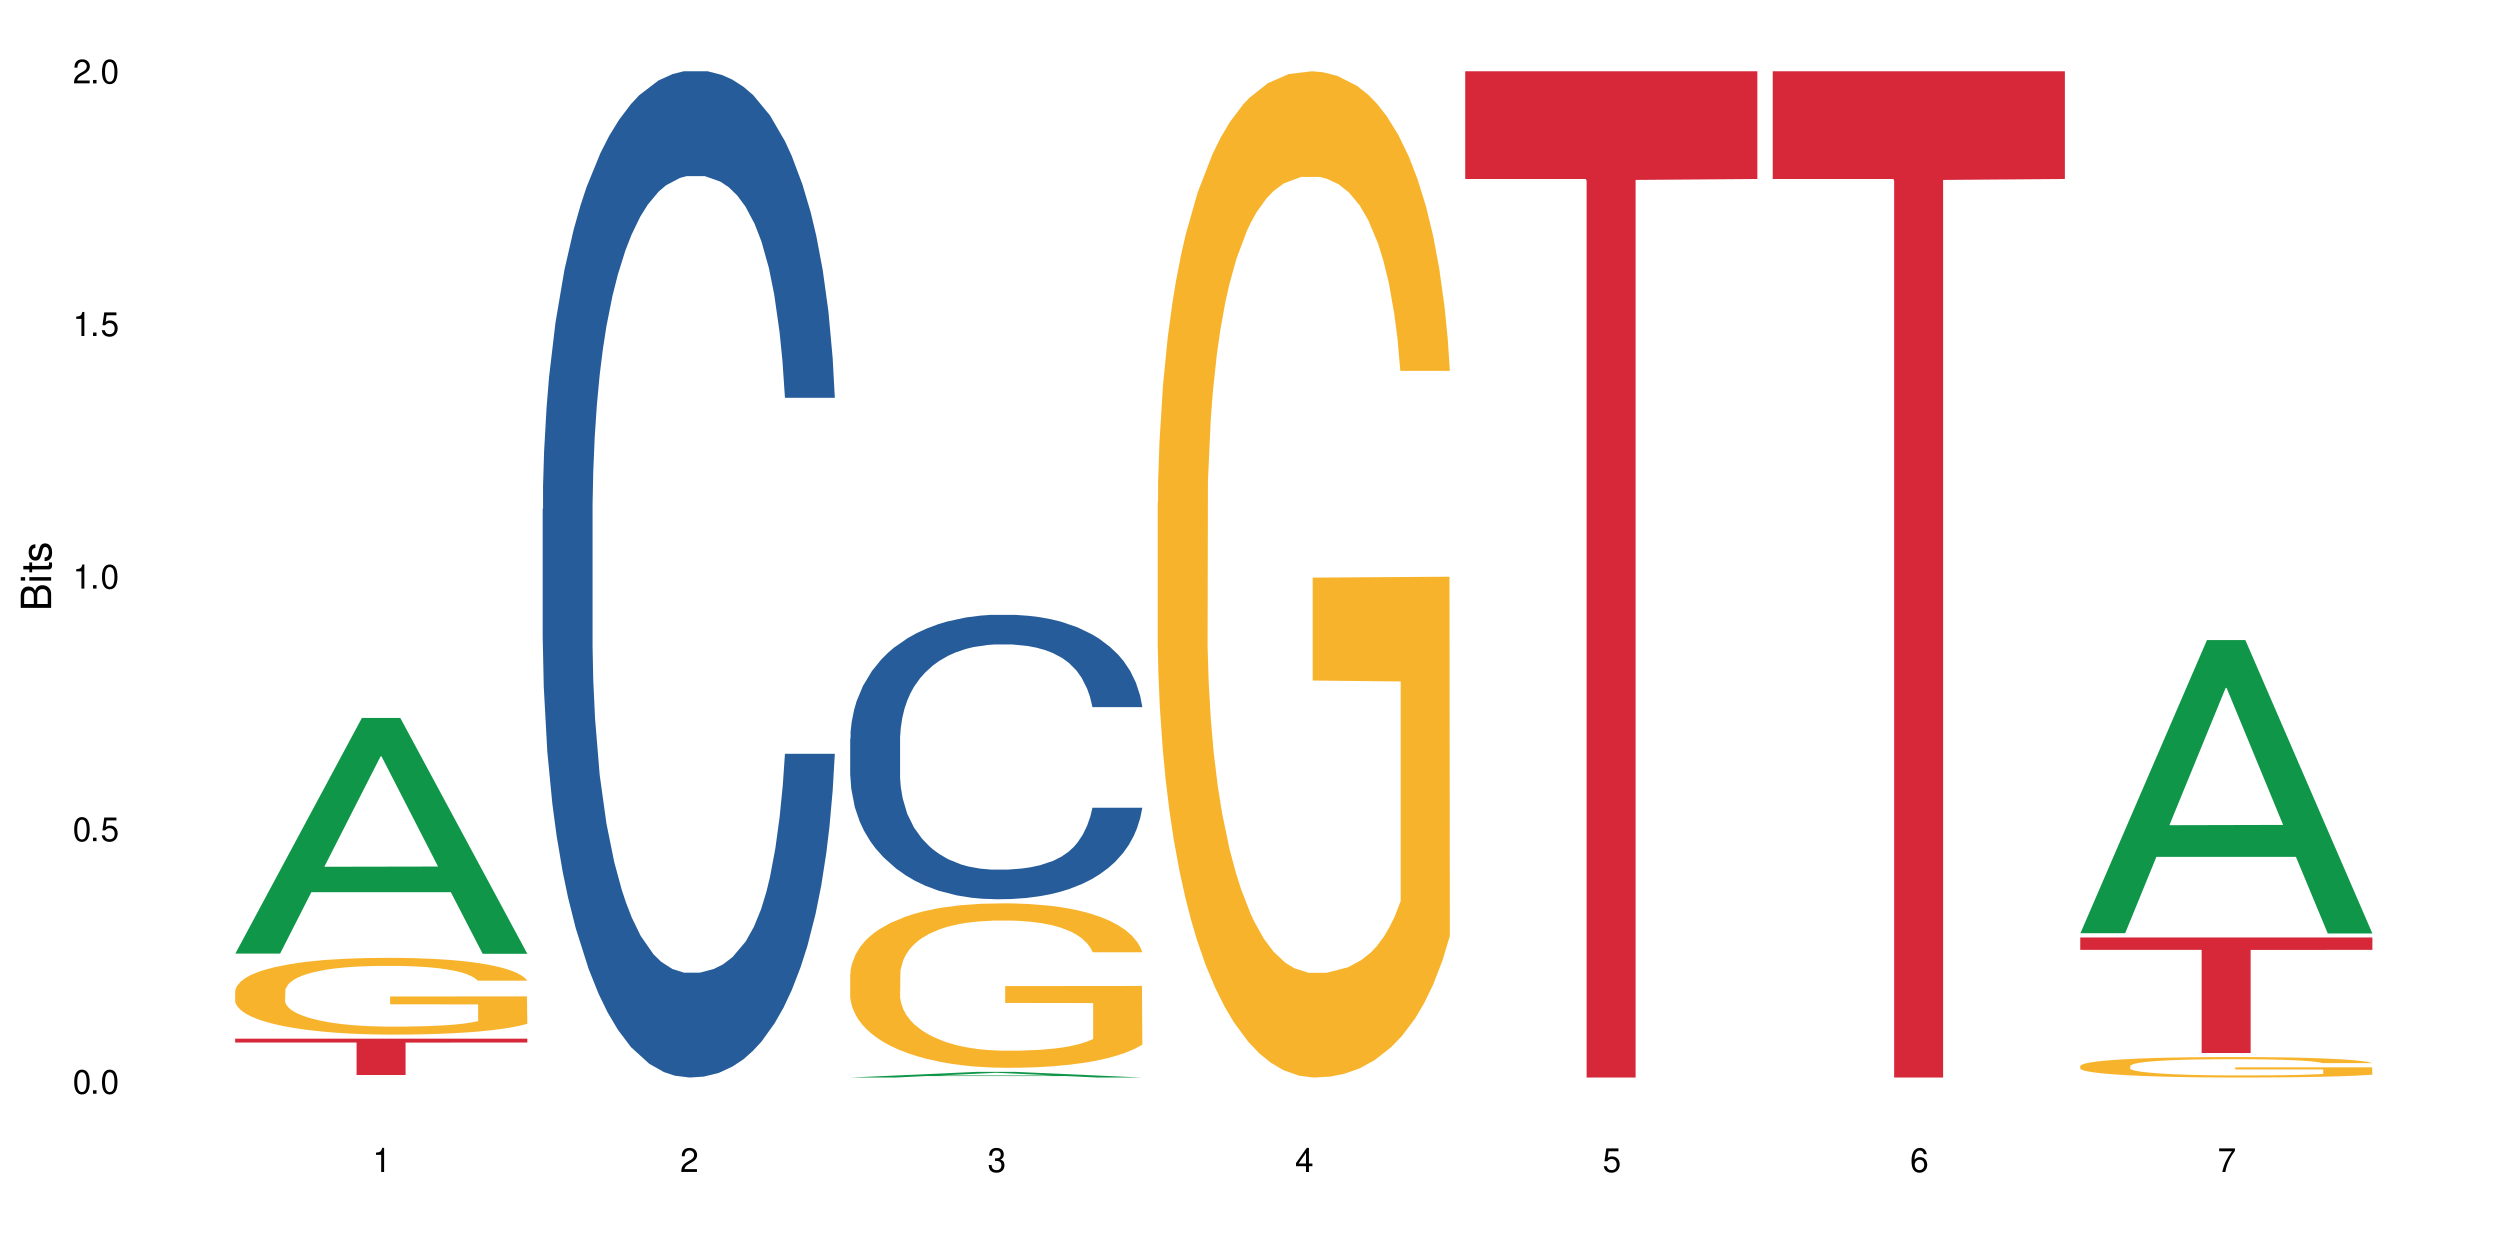
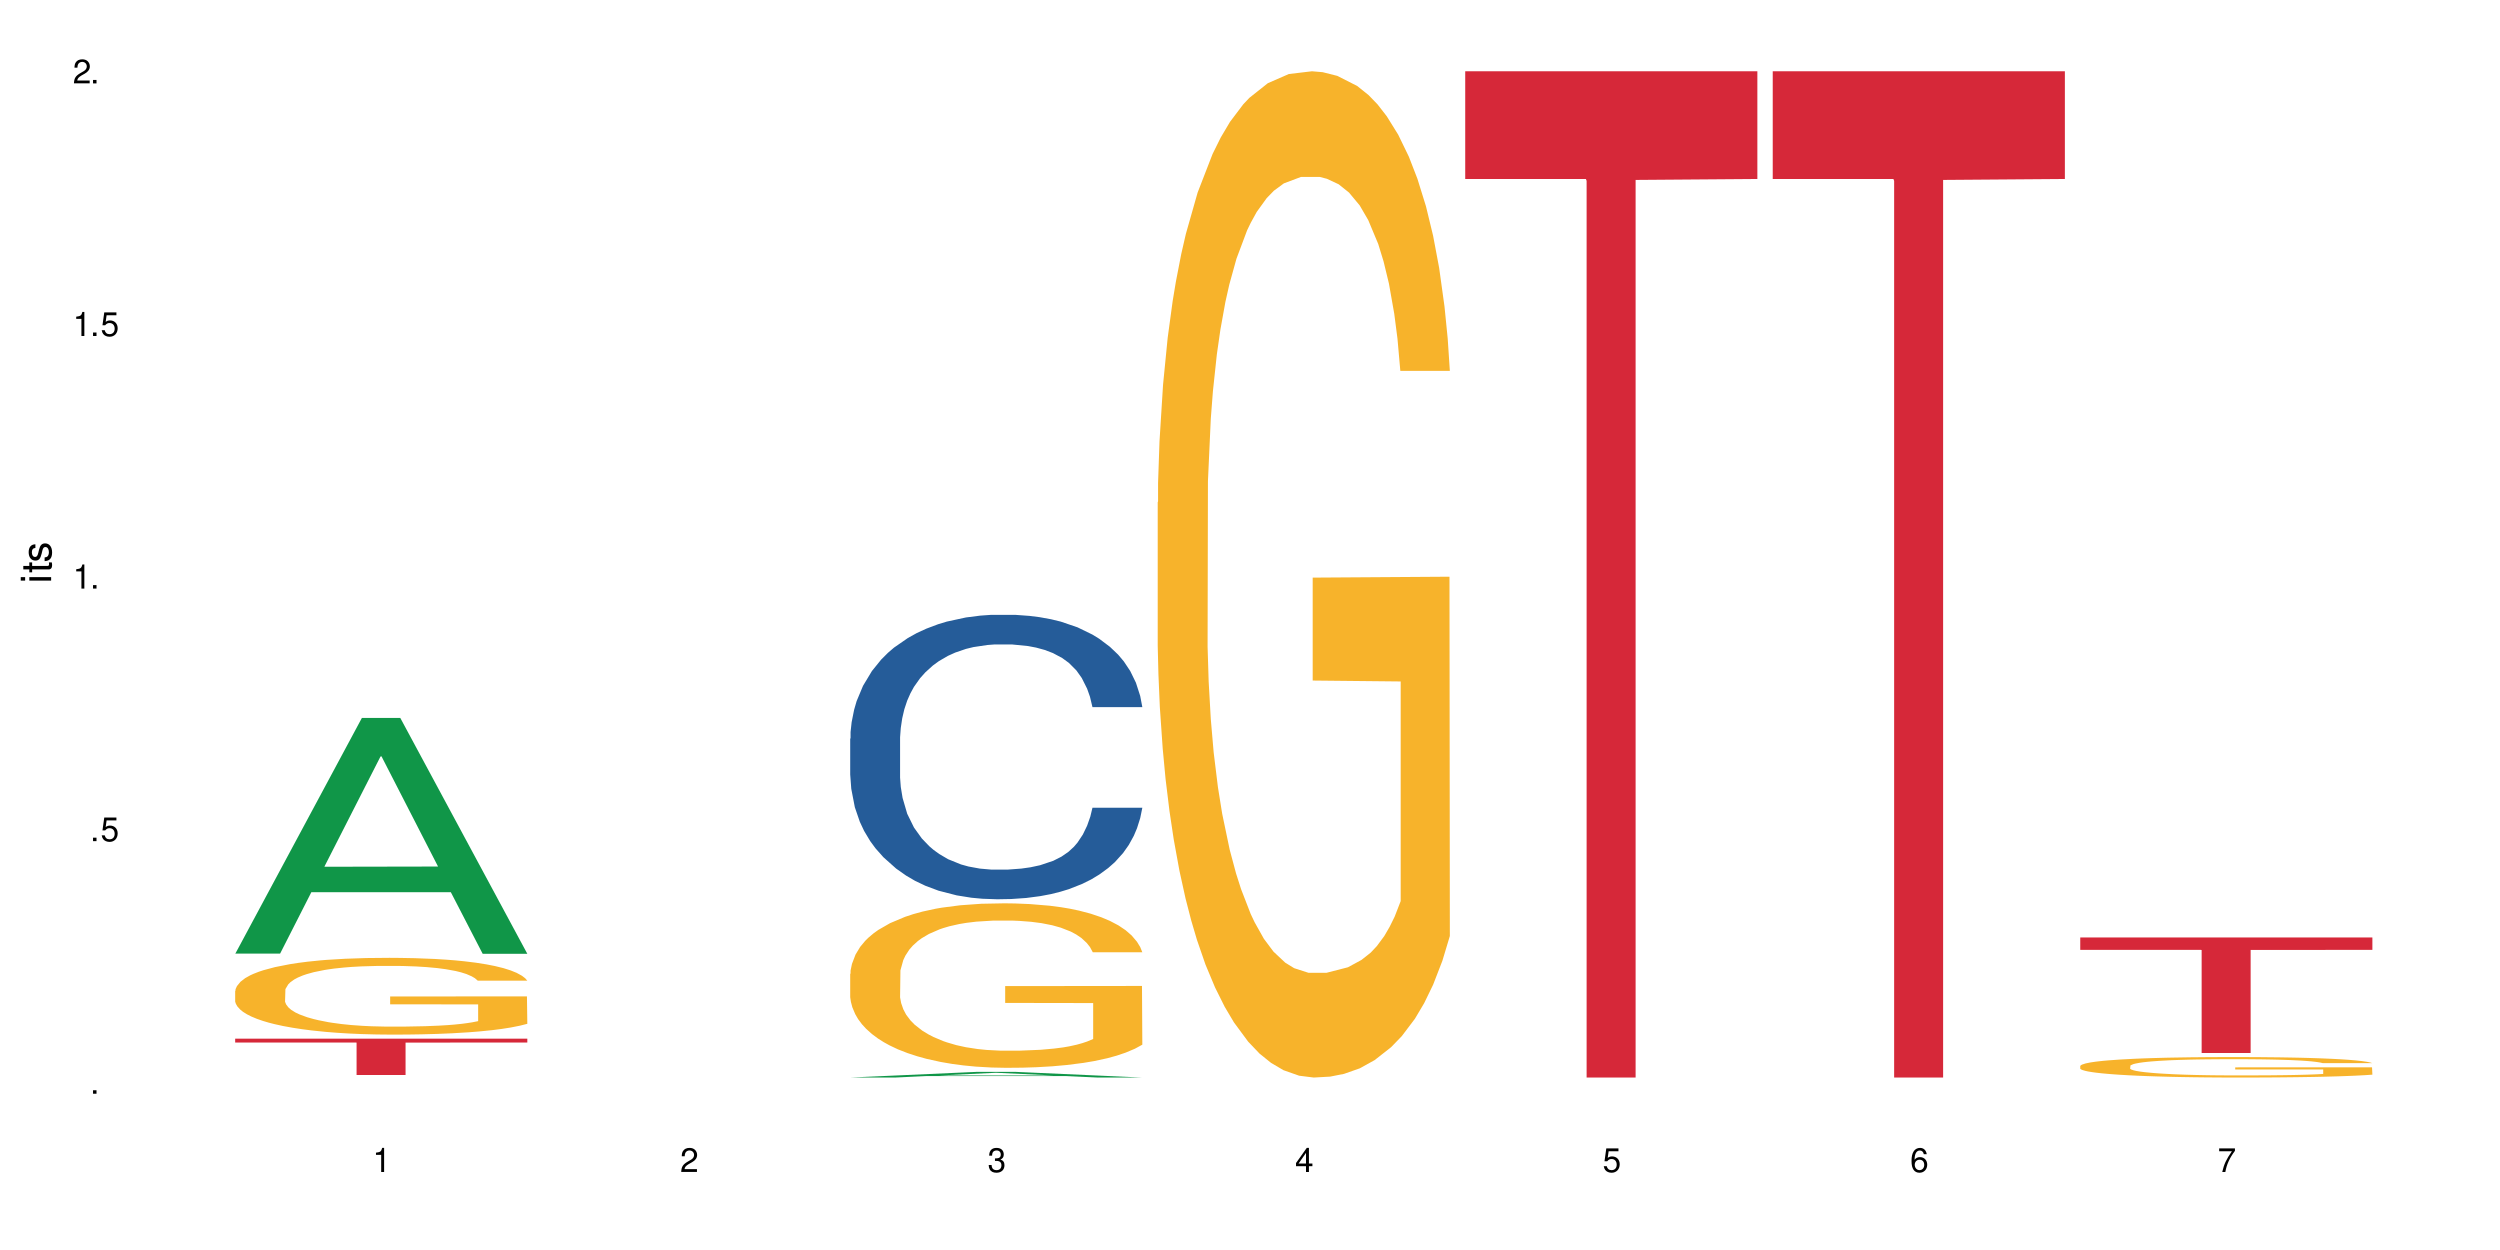
<svg xmlns="http://www.w3.org/2000/svg" xmlns:xlink="http://www.w3.org/1999/xlink" width="720" height="360" viewBox="0 0 720 360">
  <defs>
    <g>
      <g id="glyph-0-0">
</g>
      <g id="glyph-0-1">
-         <path d="M 2.641 -6.938 C 2 -6.938 1.422 -6.656 1.078 -6.172 C 0.641 -5.562 0.406 -4.641 0.406 -3.359 C 0.406 -1.016 1.188 0.219 2.641 0.219 C 4.078 0.219 4.859 -1.016 4.859 -3.297 C 4.859 -4.641 4.656 -5.547 4.203 -6.172 C 3.844 -6.656 3.281 -6.938 2.641 -6.938 Z M 2.641 -6.188 C 3.547 -6.188 4 -5.25 4 -3.375 C 4 -1.406 3.562 -0.484 2.625 -0.484 C 1.734 -0.484 1.281 -1.438 1.281 -3.344 C 1.281 -5.25 1.734 -6.188 2.641 -6.188 Z M 2.641 -6.188 " />
-       </g>
+         </g>
      <g id="glyph-0-2">
        <path d="M 1.828 -1 L 0.828 -1 L 0.828 0 L 1.828 0 Z M 1.828 -1 " />
      </g>
      <g id="glyph-0-3">
        <path d="M 4.562 -6.797 L 1.062 -6.797 L 0.547 -3.094 L 1.328 -3.094 C 1.719 -3.562 2.047 -3.734 2.578 -3.734 C 3.484 -3.734 4.062 -3.109 4.062 -2.094 C 4.062 -1.125 3.484 -0.531 2.578 -0.531 C 1.828 -0.531 1.375 -0.906 1.188 -1.672 L 0.328 -1.672 C 0.453 -1.109 0.547 -0.844 0.75 -0.594 C 1.125 -0.078 1.828 0.219 2.594 0.219 C 3.969 0.219 4.922 -0.781 4.922 -2.219 C 4.922 -3.562 4.031 -4.484 2.719 -4.484 C 2.25 -4.484 1.859 -4.359 1.469 -4.062 L 1.734 -5.969 L 4.562 -5.969 Z M 4.562 -6.797 " />
      </g>
      <g id="glyph-0-4">
        <path d="M 2.484 -4.938 L 2.484 0 L 3.328 0 L 3.328 -6.938 L 2.766 -6.938 C 2.469 -5.875 2.281 -5.734 0.984 -5.562 L 0.984 -4.938 Z M 2.484 -4.938 " />
      </g>
      <g id="glyph-0-5">
        <path d="M 4.859 -0.828 L 1.281 -0.828 C 1.359 -1.406 1.672 -1.781 2.5 -2.281 L 3.469 -2.828 C 4.406 -3.344 4.906 -4.062 4.906 -4.906 C 4.906 -5.484 4.672 -6.031 4.266 -6.406 C 3.859 -6.766 3.375 -6.938 2.719 -6.938 C 1.859 -6.938 1.219 -6.625 0.844 -6.031 C 0.609 -5.672 0.5 -5.234 0.484 -4.531 L 1.328 -4.531 C 1.359 -5.016 1.406 -5.281 1.531 -5.516 C 1.75 -5.938 2.188 -6.203 2.703 -6.203 C 3.469 -6.203 4.031 -5.641 4.031 -4.891 C 4.031 -4.344 3.719 -3.859 3.125 -3.516 L 2.234 -3 C 0.812 -2.172 0.406 -1.531 0.328 -0.016 L 4.859 -0.016 Z M 4.859 -0.828 " />
      </g>
      <g id="glyph-0-6">
        <path d="M 2.125 -3.188 L 2.578 -3.188 C 3.5 -3.188 3.984 -2.766 3.984 -1.922 C 3.984 -1.062 3.469 -0.531 2.594 -0.531 C 1.656 -0.531 1.203 -1 1.156 -2.016 L 0.312 -2.016 C 0.344 -1.453 0.438 -1.094 0.609 -0.781 C 0.953 -0.109 1.625 0.219 2.547 0.219 C 3.953 0.219 4.859 -0.625 4.859 -1.938 C 4.859 -2.828 4.516 -3.297 3.703 -3.594 C 4.344 -3.844 4.656 -4.328 4.656 -5.031 C 4.656 -6.219 3.875 -6.938 2.578 -6.938 C 1.203 -6.938 0.484 -6.172 0.453 -4.703 L 1.297 -4.703 C 1.312 -5.125 1.344 -5.359 1.453 -5.578 C 1.641 -5.969 2.062 -6.203 2.594 -6.203 C 3.344 -6.203 3.797 -5.75 3.797 -5 C 3.797 -4.516 3.609 -4.219 3.25 -4.047 C 3.016 -3.953 2.703 -3.922 2.125 -3.906 Z M 2.125 -3.188 " />
      </g>
      <g id="glyph-0-7">
        <path d="M 3.141 -1.672 L 3.141 0 L 3.984 0 L 3.984 -1.672 L 4.984 -1.672 L 4.984 -2.438 L 3.984 -2.438 L 3.984 -6.938 L 3.359 -6.938 L 0.266 -2.578 L 0.266 -1.672 Z M 3.141 -2.438 L 1 -2.438 L 3.141 -5.5 Z M 3.141 -2.438 " />
      </g>
      <g id="glyph-0-8">
        <path d="M 4.781 -5.125 C 4.609 -6.266 3.891 -6.938 2.844 -6.938 C 2.094 -6.938 1.422 -6.578 1.031 -5.953 C 0.594 -5.266 0.406 -4.422 0.406 -3.172 C 0.406 -2 0.578 -1.25 0.984 -0.641 C 1.359 -0.078 1.953 0.219 2.703 0.219 C 3.984 0.219 4.922 -0.75 4.922 -2.094 C 4.922 -3.375 4.062 -4.281 2.844 -4.281 C 2.172 -4.281 1.641 -4.031 1.281 -3.516 C 1.281 -5.234 1.828 -6.188 2.797 -6.188 C 3.391 -6.188 3.797 -5.797 3.938 -5.125 Z M 2.734 -3.531 C 3.547 -3.531 4.062 -2.953 4.062 -2.031 C 4.062 -1.156 3.484 -0.531 2.703 -0.531 C 1.922 -0.531 1.328 -1.188 1.328 -2.078 C 1.328 -2.938 1.906 -3.531 2.734 -3.531 Z M 2.734 -3.531 " />
      </g>
      <g id="glyph-0-9">
        <path d="M 4.984 -6.797 L 0.438 -6.797 L 0.438 -5.969 L 4.109 -5.969 C 2.5 -3.656 1.828 -2.234 1.328 0 L 2.219 0 C 2.594 -2.172 3.453 -4.047 4.984 -6.094 Z M 4.984 -6.797 " />
      </g>
      <g id="glyph-1-0">
</g>
      <g id="glyph-1-1">
-         <path d="M 0 -0.953 L 0 -4.891 C 0 -5.719 -0.234 -6.344 -0.734 -6.797 C -1.188 -7.234 -1.812 -7.469 -2.5 -7.469 C -3.547 -7.469 -4.188 -7 -4.625 -5.875 C -4.984 -6.688 -5.625 -7.094 -6.531 -7.094 C -7.172 -7.094 -7.734 -6.859 -8.141 -6.391 C -8.562 -5.922 -8.75 -5.344 -8.75 -4.5 L -8.75 -0.953 Z M -4.984 -2.062 L -7.766 -2.062 L -7.766 -4.219 C -7.766 -4.844 -7.688 -5.203 -7.453 -5.5 C -7.219 -5.812 -6.859 -5.969 -6.375 -5.969 C -5.891 -5.969 -5.531 -5.812 -5.297 -5.5 C -5.062 -5.203 -4.984 -4.844 -4.984 -4.219 Z M -0.984 -2.062 L -4 -2.062 L -4 -4.781 C -4 -5.766 -3.438 -6.359 -2.484 -6.359 C -1.547 -6.359 -0.984 -5.766 -0.984 -4.781 Z M -0.984 -2.062 " />
-       </g>
+         </g>
      <g id="glyph-1-2">
        <path d="M -6.281 -1.797 L -6.281 -0.797 L 0 -0.797 L 0 -1.797 Z M -8.75 -1.797 L -8.75 -0.797 L -7.484 -0.797 L -7.484 -1.797 Z M -8.75 -1.797 " />
      </g>
      <g id="glyph-1-3">
        <path d="M -6.281 -3.047 L -6.281 -2.016 L -8.016 -2.016 L -8.016 -1.016 L -6.281 -1.016 L -6.281 -0.172 L -5.469 -0.172 L -5.469 -1.016 L -0.719 -1.016 C -0.078 -1.016 0.281 -1.453 0.281 -2.234 C 0.281 -2.5 0.25 -2.719 0.188 -3.047 L -0.641 -3.047 C -0.609 -2.906 -0.594 -2.766 -0.594 -2.562 C -0.594 -2.141 -0.719 -2.016 -1.156 -2.016 L -5.469 -2.016 L -5.469 -3.047 Z M -6.281 -3.047 " />
      </g>
      <g id="glyph-1-4">
        <path d="M -4.531 -5.25 C -5.766 -5.25 -6.469 -4.422 -6.469 -2.969 C -6.469 -1.516 -5.719 -0.562 -4.547 -0.562 C -3.562 -0.562 -3.094 -1.062 -2.734 -2.562 L -2.516 -3.484 C -2.344 -4.188 -2.094 -4.469 -1.641 -4.469 C -1.047 -4.469 -0.641 -3.875 -0.641 -3 C -0.641 -2.453 -0.797 -2 -1.062 -1.75 C -1.25 -1.594 -1.422 -1.531 -1.875 -1.469 L -1.875 -0.406 C -0.422 -0.453 0.281 -1.266 0.281 -2.922 C 0.281 -4.5 -0.5 -5.516 -1.719 -5.516 C -2.656 -5.516 -3.172 -4.984 -3.469 -3.734 L -3.703 -2.766 C -3.891 -1.953 -4.156 -1.609 -4.594 -1.609 C -5.188 -1.609 -5.547 -2.125 -5.547 -2.938 C -5.547 -3.75 -5.203 -4.172 -4.531 -4.203 Z M -4.531 -5.25 " />
      </g>
    </g>
  </defs>
  <rect x="-72" y="-36" width="864" height="432" fill="rgb(100%, 100%, 100%)" fill-opacity="1" />
  <path fill-rule="nonzero" fill="rgb(6.275%, 58.824%, 28.235%)" fill-opacity="1" d="M 67.73 274.629 L 67.82 274.566 L 104.227 206.762 L 115.281 206.762 L 151.867 274.691 L 139.012 274.691 L 129.844 256.961 L 89.664 256.961 L 80.676 274.629 L 67.73 274.629 L 93.527 249.625 L 126.156 249.562 L 109.887 217.859 L 109.707 217.797 L 109.527 217.988 L 93.438 249.562 L 93.527 249.625 Z M 67.73 274.629 " />
  <path fill-rule="nonzero" fill="rgb(96.863%, 70.196%, 16.863%)" fill-opacity="1" d="M 67.73 285.328 L 67.832 285.309 L 67.832 284.902 L 68.242 283.996 L 69.27 282.742 L 70.605 281.711 L 72.039 280.906 L 72.965 280.48 L 74.504 279.875 L 75.836 279.43 L 79.223 278.523 L 83.531 277.676 L 85.891 277.312 L 88.559 276.969 L 92.355 276.582 L 94.102 276.441 L 99.438 276.121 L 105.488 275.918 L 112.16 275.855 L 115.238 275.879 L 119.441 275.957 L 125.188 276.18 L 128.473 276.383 L 131.039 276.582 L 133.707 276.848 L 136.988 277.25 L 140.066 277.734 L 142.527 278.219 L 144.992 278.824 L 147.043 279.473 L 148.789 280.18 L 150.328 281.027 L 151.25 281.734 L 151.867 282.441 L 137.605 282.441 L 136.785 281.734 L 135.859 281.188 L 134.32 280.52 L 132.781 280.035 L 131.242 279.652 L 128.371 279.129 L 125.906 278.805 L 122.828 278.523 L 119.855 278.34 L 116.469 278.219 L 114.414 278.18 L 108.977 278.18 L 104.055 278.32 L 101.18 278.48 L 99.129 278.645 L 96.254 278.945 L 94.512 279.188 L 93.484 279.352 L 90.406 279.977 L 88.355 280.543 L 87.227 280.926 L 85.789 281.531 L 84.762 282.078 L 83.633 282.883 L 83.02 283.488 L 82.199 284.863 L 82.094 288.496 L 82.402 289.266 L 83.02 290.094 L 83.84 290.82 L 85.07 291.586 L 86.301 292.172 L 88.457 292.961 L 90.305 293.484 L 91.742 293.828 L 94.512 294.375 L 95.641 294.555 L 98.309 294.918 L 101.078 295.203 L 104.465 295.445 L 107.027 295.566 L 111.133 295.664 L 116.363 295.664 L 122.52 295.543 L 126.422 295.383 L 129.09 295.223 L 130.832 295.082 L 132.988 294.859 L 134.527 294.656 L 135.961 294.434 L 137.707 294.09 L 137.707 289.266 L 112.363 289.246 L 112.363 286.984 L 151.762 286.961 L 151.867 294.859 L 149.711 295.402 L 147.043 295.93 L 144.48 296.332 L 141.812 296.676 L 138.016 297.059 L 134.938 297.301 L 130.215 297.586 L 125.906 297.766 L 121.395 297.887 L 117.391 297.949 L 112.672 297.969 L 108.465 297.926 L 103.949 297.805 L 100.359 297.645 L 97.074 297.441 L 93.793 297.18 L 89.688 296.758 L 87.02 296.414 L 84.25 295.988 L 81.48 295.484 L 79.016 294.938 L 77.375 294.516 L 75.734 294.031 L 73.988 293.426 L 72.348 292.738 L 71.117 292.113 L 69.988 291.406 L 69.168 290.738 L 68.348 289.832 L 67.938 289.102 L 67.73 288.477 Z M 67.73 285.328 " />
  <path fill-rule="nonzero" fill="rgb(83.922%, 15.686%, 22.353%)" fill-opacity="1" d="M 67.73 299.133 L 151.867 299.133 L 151.867 300.254 L 116.801 300.262 L 116.801 309.605 L 102.695 309.605 L 102.695 300.273 L 102.488 300.254 L 67.73 300.254 Z M 67.73 299.133 " />
-   <path fill-rule="nonzero" fill="rgb(14.51%, 36.078%, 60%)" fill-opacity="1" d="M 156.293 146.621 L 156.398 146.355 L 156.398 140 L 156.703 129.934 L 157.422 117.215 L 158.141 108.477 L 159.988 92.844 L 162.555 77.746 L 165.223 66.09 L 167.172 59.203 L 168.914 53.902 L 172.918 44.102 L 175.48 39.07 L 178.25 34.566 L 181.637 30.062 L 184.102 27.414 L 189.641 23.176 L 193.746 21.32 L 196.926 20.527 L 203.801 20.527 L 207.902 21.586 L 210.879 22.91 L 214.164 25.031 L 216.934 27.414 L 221.754 33.242 L 226.066 40.66 L 228.016 44.898 L 231.094 53.109 L 233.453 61.055 L 235.094 67.945 L 236.941 77.746 L 238.582 89.668 L 239.812 103.176 L 240.43 114.566 L 226.066 114.566 L 225.348 103.973 L 224.527 95.758 L 222.988 84.898 L 221.449 77.215 L 219.293 69.535 L 217.344 64.5 L 214.676 59.469 L 212.316 56.289 L 209.855 53.902 L 207.492 52.316 L 202.98 50.727 L 197.746 50.727 L 195.797 51.254 L 191.797 53.375 L 189.641 55.23 L 186.562 58.938 L 184.406 62.383 L 181.844 67.68 L 180.098 72.184 L 177.945 79.07 L 176.406 85.164 L 174.66 93.906 L 173.633 100.527 L 172.711 107.945 L 171.891 116.688 L 171.273 125.957 L 170.863 135.762 L 170.66 145.297 L 170.66 186.355 L 170.863 195.895 L 171.379 207.02 L 172.711 223.18 L 174.66 237.219 L 176.918 248.344 L 179.074 256.293 L 180.305 260 L 181.945 264.238 L 184.512 269.535 L 188.203 274.836 L 190.359 276.953 L 193.641 279.074 L 197.027 280.133 L 201.543 280.133 L 205.543 279.074 L 208.211 277.75 L 210.98 275.629 L 214.777 271.125 L 217.137 266.887 L 219.191 261.855 L 220.73 256.82 L 221.754 252.582 L 223.293 244.371 L 224.527 235.363 L 225.449 226.094 L 226.066 217.086 L 240.43 217.086 L 239.812 227.684 L 238.891 238.012 L 237.969 245.695 L 236.531 254.969 L 234.891 263.18 L 232.527 272.449 L 230.578 278.543 L 228.016 285.168 L 225.656 290.199 L 223.09 294.703 L 219.293 300 L 216.832 302.648 L 214.164 305.035 L 210.98 307.152 L 206.98 309.008 L 202.672 310.066 L 198.668 310.332 L 194.359 309.801 L 191.18 308.742 L 186.973 306.359 L 181.738 301.59 L 177.945 296.559 L 174.969 291.523 L 172.402 286.227 L 169.531 279.074 L 165.836 267.418 L 163.578 258.41 L 162.039 250.992 L 160.297 240.664 L 159.066 231.391 L 157.629 216.555 L 156.602 197.746 L 156.293 183.18 Z M 156.293 146.621 " />
  <path fill-rule="nonzero" fill="rgb(6.275%, 58.824%, 28.235%)" fill-opacity="1" d="M 244.859 310.332 L 244.949 310.328 L 281.352 308.695 L 292.41 308.695 L 328.992 310.332 L 316.141 310.332 L 306.969 309.906 L 266.789 309.906 L 257.801 310.332 L 244.859 310.332 L 270.656 309.73 L 303.285 309.727 L 287.016 308.965 L 286.836 308.961 L 286.656 308.965 L 270.566 309.727 L 270.656 309.73 Z M 244.859 310.332 " />
  <path fill-rule="nonzero" fill="rgb(14.51%, 36.078%, 60%)" fill-opacity="1" d="M 244.859 212.719 L 244.961 212.641 L 244.961 210.844 L 245.27 208 L 245.988 204.406 L 246.703 201.934 L 248.551 197.516 L 251.117 193.25 L 253.785 189.953 L 255.734 188.008 L 257.477 186.512 L 261.48 183.738 L 264.043 182.316 L 266.816 181.043 L 270.199 179.77 L 272.664 179.023 L 278.203 177.824 L 282.309 177.301 L 285.488 177.074 L 292.363 177.074 L 296.469 177.375 L 299.441 177.75 L 302.727 178.348 L 305.496 179.023 L 310.32 180.668 L 314.629 182.766 L 316.578 183.965 L 319.656 186.285 L 322.016 188.531 L 323.656 190.477 L 325.504 193.25 L 327.145 196.617 L 328.379 200.438 L 328.992 203.656 L 314.629 203.656 L 313.91 200.66 L 313.09 198.34 L 311.551 195.27 L 310.012 193.098 L 307.855 190.926 L 305.906 189.504 L 303.238 188.082 L 300.879 187.184 L 298.418 186.512 L 296.059 186.062 L 291.543 185.613 L 286.309 185.613 L 284.359 185.762 L 280.359 186.359 L 278.203 186.883 L 275.125 187.934 L 272.973 188.906 L 270.406 190.402 L 268.66 191.676 L 266.508 193.625 L 264.969 195.344 L 263.223 197.816 L 262.199 199.688 L 261.273 201.785 L 260.453 204.254 L 259.84 206.875 L 259.426 209.648 L 259.223 212.344 L 259.223 223.949 L 259.426 226.645 L 259.941 229.789 L 261.273 234.355 L 263.223 238.324 L 265.48 241.469 L 267.637 243.715 L 268.867 244.766 L 270.508 245.961 L 273.074 247.461 L 276.77 248.957 L 278.922 249.555 L 282.207 250.156 L 285.59 250.453 L 290.105 250.453 L 294.109 250.156 L 296.773 249.781 L 299.547 249.184 L 303.344 247.91 L 305.703 246.711 L 307.754 245.289 L 309.293 243.867 L 310.32 242.668 L 311.859 240.348 L 313.09 237.801 L 314.012 235.18 L 314.629 232.633 L 328.992 232.633 L 328.379 235.629 L 327.453 238.551 L 326.531 240.723 L 325.094 243.34 L 323.453 245.664 L 321.094 248.285 L 319.145 250.004 L 316.578 251.879 L 314.219 253.301 L 311.652 254.574 L 307.855 256.07 L 305.395 256.82 L 302.727 257.492 L 299.547 258.094 L 295.543 258.617 L 291.234 258.918 L 287.234 258.992 L 282.926 258.84 L 279.742 258.543 L 275.535 257.867 L 270.305 256.52 L 266.508 255.098 L 263.531 253.676 L 260.965 252.176 L 258.094 250.156 L 254.398 246.859 L 252.145 244.316 L 250.605 242.219 L 248.859 239.297 L 247.629 236.676 L 246.191 232.484 L 245.164 227.168 L 244.859 223.051 Z M 244.859 212.719 " />
  <path fill-rule="nonzero" fill="rgb(96.863%, 70.196%, 16.863%)" fill-opacity="1" d="M 244.859 280.445 L 244.961 280.402 L 244.961 279.539 L 245.371 277.59 L 246.398 274.91 L 247.73 272.703 L 249.168 270.973 L 250.09 270.062 L 251.629 268.766 L 252.965 267.812 L 256.348 265.867 L 260.66 264.051 L 263.02 263.27 L 265.688 262.535 L 269.484 261.711 L 271.227 261.41 L 276.562 260.719 L 282.617 260.285 L 289.285 260.156 L 292.363 260.199 L 296.57 260.371 L 302.316 260.848 L 305.598 261.281 L 308.164 261.711 L 310.832 262.273 L 314.117 263.141 L 317.195 264.18 L 319.656 265.219 L 322.117 266.516 L 324.172 267.898 L 325.914 269.414 L 327.453 271.23 L 328.379 272.746 L 328.992 274.262 L 314.73 274.262 L 313.91 272.746 L 312.988 271.578 L 311.449 270.148 L 309.91 269.109 L 308.371 268.289 L 305.496 267.164 L 303.035 266.473 L 299.957 265.867 L 296.98 265.477 L 293.594 265.219 L 291.543 265.129 L 286.105 265.129 L 281.18 265.434 L 278.309 265.781 L 276.254 266.125 L 273.383 266.773 L 271.637 267.293 L 270.613 267.641 L 267.535 268.98 L 265.48 270.191 L 264.352 271.016 L 262.918 272.312 L 261.891 273.48 L 260.762 275.211 L 260.145 276.512 L 259.324 279.453 L 259.223 287.238 L 259.531 288.883 L 260.145 290.656 L 260.965 292.215 L 262.199 293.859 L 263.43 295.113 L 265.582 296.801 L 267.43 297.926 L 268.867 298.664 L 271.637 299.832 L 272.766 300.219 L 275.434 301 L 278.203 301.605 L 281.59 302.125 L 284.156 302.383 L 288.258 302.598 L 293.492 302.598 L 299.648 302.34 L 303.547 301.992 L 306.215 301.648 L 307.961 301.344 L 310.113 300.867 L 311.652 300.438 L 313.09 299.961 L 314.832 299.227 L 314.832 288.883 L 289.492 288.84 L 289.492 283.996 L 328.891 283.953 L 328.992 300.867 L 326.84 302.039 L 324.172 303.16 L 321.605 304.027 L 318.938 304.762 L 315.141 305.586 L 312.062 306.105 L 307.344 306.711 L 303.035 307.098 L 298.52 307.359 L 294.52 307.488 L 289.797 307.531 L 285.59 307.445 L 281.078 307.188 L 277.484 306.84 L 274.203 306.406 L 270.918 305.844 L 266.816 304.938 L 264.148 304.199 L 261.379 303.293 L 258.605 302.211 L 256.145 301.043 L 254.504 300.133 L 252.859 299.094 L 251.117 297.797 L 249.477 296.324 L 248.242 294.984 L 247.113 293.469 L 246.293 292.043 L 245.473 290.094 L 245.062 288.539 L 244.859 287.195 Z M 244.859 280.445 " />
  <path fill-rule="nonzero" fill="rgb(96.863%, 70.196%, 16.863%)" fill-opacity="1" d="M 333.422 144.652 L 333.523 144.387 L 333.523 139.094 L 333.934 127.184 L 334.961 110.777 L 336.293 97.277 L 337.73 86.691 L 338.652 81.133 L 340.191 73.195 L 341.527 67.371 L 344.914 55.461 L 349.223 44.348 L 351.582 39.582 L 354.25 35.082 L 358.047 30.055 L 359.789 28.203 L 365.125 23.965 L 371.18 21.32 L 377.848 20.527 L 380.926 20.789 L 385.133 21.848 L 390.879 24.762 L 394.164 27.406 L 396.727 30.055 L 399.395 33.496 L 402.68 38.789 L 405.758 45.141 L 408.219 51.492 L 410.684 59.43 L 412.734 67.902 L 414.477 77.164 L 416.016 88.281 L 416.941 97.543 L 417.555 106.805 L 403.293 106.805 L 402.473 97.543 L 401.551 90.398 L 400.012 81.664 L 398.473 75.312 L 396.934 70.281 L 394.059 63.402 L 391.598 59.168 L 388.52 55.461 L 385.543 53.078 L 382.156 51.492 L 380.105 50.961 L 374.668 50.961 L 369.742 52.816 L 366.871 54.934 L 364.816 57.051 L 361.945 61.02 L 360.199 64.195 L 359.176 66.312 L 356.098 74.516 L 354.043 81.93 L 352.914 86.957 L 351.48 94.898 L 350.453 102.043 L 349.324 112.629 L 348.711 120.57 L 347.887 138.566 L 347.785 186.207 L 348.094 196.262 L 348.711 207.113 L 349.531 216.641 L 350.762 226.699 L 351.992 234.375 L 354.148 244.695 L 355.992 251.578 L 357.43 256.078 L 360.199 263.223 L 361.328 265.605 L 363.996 270.367 L 366.766 274.074 L 370.152 277.25 L 372.719 278.836 L 376.824 280.16 L 382.055 280.16 L 388.211 278.574 L 392.109 276.457 L 394.777 274.34 L 396.523 272.484 L 398.676 269.574 L 400.215 266.926 L 401.652 264.016 L 403.398 259.516 L 403.398 196.262 L 378.055 195.996 L 378.055 166.355 L 417.453 166.09 L 417.555 269.574 L 415.402 276.719 L 412.734 283.602 L 410.168 288.895 L 407.5 293.395 L 403.703 298.422 L 400.625 301.598 L 395.906 305.305 L 391.598 307.688 L 387.082 309.273 L 383.082 310.066 L 378.363 310.332 L 374.156 309.805 L 369.641 308.215 L 366.051 306.098 L 362.766 303.453 L 359.484 300.012 L 355.379 294.453 L 352.711 289.953 L 349.941 284.395 L 347.172 277.777 L 344.707 270.633 L 343.066 265.074 L 341.426 258.723 L 339.68 250.781 L 338.039 241.785 L 336.809 233.578 L 335.68 224.316 L 334.859 215.582 L 334.035 203.672 L 333.625 194.145 L 333.422 185.941 Z M 333.422 144.652 " />
  <path fill-rule="nonzero" fill="rgb(83.922%, 15.686%, 22.353%)" fill-opacity="1" d="M 421.984 20.527 L 506.121 20.527 L 506.121 51.547 L 471.055 51.82 L 471.055 310.332 L 456.945 310.332 L 456.945 52.094 L 456.742 51.547 L 421.984 51.547 Z M 421.984 20.527 " />
  <path fill-rule="nonzero" fill="rgb(83.922%, 15.686%, 22.353%)" fill-opacity="1" d="M 510.547 20.527 L 594.684 20.527 L 594.684 51.547 L 559.617 51.82 L 559.617 310.332 L 545.512 310.332 L 545.512 52.094 L 545.305 51.547 L 510.547 51.547 Z M 510.547 20.527 " />
-   <path fill-rule="nonzero" fill="rgb(6.275%, 58.824%, 28.235%)" fill-opacity="1" d="M 599.113 268.754 L 599.203 268.672 L 635.605 184.344 L 646.664 184.344 L 683.246 268.832 L 670.395 268.832 L 661.223 246.777 L 621.043 246.777 L 612.055 268.754 L 599.113 268.754 L 624.91 237.656 L 657.539 237.574 L 641.27 198.148 L 641.09 198.07 L 640.91 198.309 L 624.82 237.574 L 624.91 237.656 Z M 599.113 268.754 " />
  <path fill-rule="nonzero" fill="rgb(96.863%, 70.196%, 16.863%)" fill-opacity="1" d="M 599.113 306.961 L 599.215 306.953 L 599.215 306.848 L 599.625 306.605 L 600.652 306.27 L 601.984 305.996 L 603.422 305.781 L 604.344 305.668 L 605.883 305.504 L 607.219 305.387 L 610.602 305.145 L 614.914 304.918 L 617.273 304.82 L 619.941 304.73 L 623.738 304.625 L 625.48 304.59 L 630.816 304.504 L 636.871 304.449 L 643.539 304.434 L 646.617 304.438 L 650.824 304.461 L 656.57 304.52 L 659.852 304.574 L 662.418 304.625 L 665.086 304.695 L 668.367 304.805 L 671.445 304.934 L 673.91 305.062 L 676.371 305.223 L 678.426 305.398 L 680.168 305.586 L 681.707 305.812 L 682.633 306 L 683.246 306.188 L 668.984 306.188 L 668.164 306 L 667.242 305.855 L 665.703 305.676 L 664.164 305.547 L 662.625 305.445 L 659.75 305.305 L 657.289 305.219 L 654.211 305.145 L 651.234 305.094 L 647.848 305.062 L 645.797 305.051 L 640.359 305.051 L 635.434 305.09 L 632.559 305.133 L 630.508 305.176 L 627.637 305.258 L 625.891 305.32 L 624.863 305.363 L 621.785 305.531 L 619.734 305.684 L 618.605 305.785 L 617.168 305.945 L 616.145 306.094 L 615.016 306.309 L 614.398 306.469 L 613.578 306.836 L 613.477 307.805 L 613.785 308.012 L 614.398 308.23 L 615.219 308.426 L 616.453 308.629 L 617.684 308.785 L 619.836 308.996 L 621.684 309.137 L 623.121 309.227 L 625.891 309.375 L 627.02 309.422 L 629.688 309.52 L 632.457 309.594 L 635.844 309.66 L 638.41 309.691 L 642.512 309.719 L 647.746 309.719 L 653.902 309.688 L 657.801 309.645 L 660.469 309.602 L 662.211 309.562 L 664.367 309.504 L 665.906 309.449 L 667.344 309.391 L 669.086 309.297 L 669.086 308.012 L 643.742 308.004 L 643.742 307.402 L 683.145 307.395 L 683.246 309.504 L 681.094 309.648 L 678.426 309.789 L 675.859 309.895 L 673.191 309.988 L 669.395 310.09 L 666.316 310.156 L 661.598 310.23 L 657.289 310.277 L 652.773 310.312 L 648.773 310.328 L 644.051 310.332 L 639.844 310.32 L 635.332 310.289 L 631.738 310.246 L 628.457 310.191 L 625.172 310.121 L 621.07 310.008 L 618.402 309.918 L 615.629 309.805 L 612.859 309.668 L 610.398 309.523 L 608.758 309.41 L 607.113 309.281 L 605.371 309.121 L 603.73 308.938 L 602.496 308.77 L 601.367 308.582 L 600.547 308.402 L 599.727 308.16 L 599.316 307.969 L 599.113 307.801 Z M 599.113 306.961 " />
  <path fill-rule="nonzero" fill="rgb(83.922%, 15.686%, 22.353%)" fill-opacity="1" d="M 599.113 269.996 L 683.246 269.996 L 683.246 273.559 L 648.184 273.59 L 648.184 303.27 L 634.074 303.27 L 634.074 273.621 L 633.871 273.559 L 599.113 273.559 Z M 599.113 269.996 " />
  <g fill="rgb(0%, 0%, 0%)" fill-opacity="1">
    <use xlink:href="#glyph-0-1" x="20.965" y="314.993" />
    <use xlink:href="#glyph-0-2" x="25.965" y="314.993" />
    <use xlink:href="#glyph-0-1" x="28.965" y="314.993" />
  </g>
  <g fill="rgb(0%, 0%, 0%)" fill-opacity="1">
    <use xlink:href="#glyph-0-1" x="20.965" y="242.251" />
    <use xlink:href="#glyph-0-2" x="25.965" y="242.251" />
    <use xlink:href="#glyph-0-3" x="28.965" y="242.251" />
  </g>
  <g fill="rgb(0%, 0%, 0%)" fill-opacity="1">
    <use xlink:href="#glyph-0-4" x="20.965" y="169.509" />
    <use xlink:href="#glyph-0-2" x="25.965" y="169.509" />
    <use xlink:href="#glyph-0-1" x="28.965" y="169.509" />
  </g>
  <g fill="rgb(0%, 0%, 0%)" fill-opacity="1">
    <use xlink:href="#glyph-0-4" x="20.965" y="96.767" />
    <use xlink:href="#glyph-0-2" x="25.965" y="96.767" />
    <use xlink:href="#glyph-0-3" x="28.965" y="96.767" />
  </g>
  <g fill="rgb(0%, 0%, 0%)" fill-opacity="1">
    <use xlink:href="#glyph-0-5" x="20.965" y="24.024" />
    <use xlink:href="#glyph-0-2" x="25.965" y="24.024" />
    <use xlink:href="#glyph-0-1" x="28.965" y="24.024" />
  </g>
  <g fill="rgb(0%, 0%, 0%)" fill-opacity="1">
    <use xlink:href="#glyph-0-4" x="107.297" y="337.532" />
  </g>
  <g fill="rgb(0%, 0%, 0%)" fill-opacity="1">
    <use xlink:href="#glyph-0-5" x="195.863" y="337.532" />
  </g>
  <g fill="rgb(0%, 0%, 0%)" fill-opacity="1">
    <use xlink:href="#glyph-0-6" x="284.426" y="337.532" />
  </g>
  <g fill="rgb(0%, 0%, 0%)" fill-opacity="1">
    <use xlink:href="#glyph-0-7" x="372.988" y="337.532" />
  </g>
  <g fill="rgb(0%, 0%, 0%)" fill-opacity="1">
    <use xlink:href="#glyph-0-3" x="461.551" y="337.532" />
  </g>
  <g fill="rgb(0%, 0%, 0%)" fill-opacity="1">
    <use xlink:href="#glyph-0-8" x="550.117" y="337.532" />
  </g>
  <g fill="rgb(0%, 0%, 0%)" fill-opacity="1">
    <use xlink:href="#glyph-0-9" x="638.68" y="337.532" />
  </g>
  <g fill="rgb(0%, 0%, 0%)" fill-opacity="1">
    <use xlink:href="#glyph-1-1" x="14.725" y="176.012" />
    <use xlink:href="#glyph-1-2" x="14.725" y="168.012" />
    <use xlink:href="#glyph-1-3" x="14.725" y="165.012" />
    <use xlink:href="#glyph-1-4" x="14.725" y="162.012" />
  </g>
</svg>